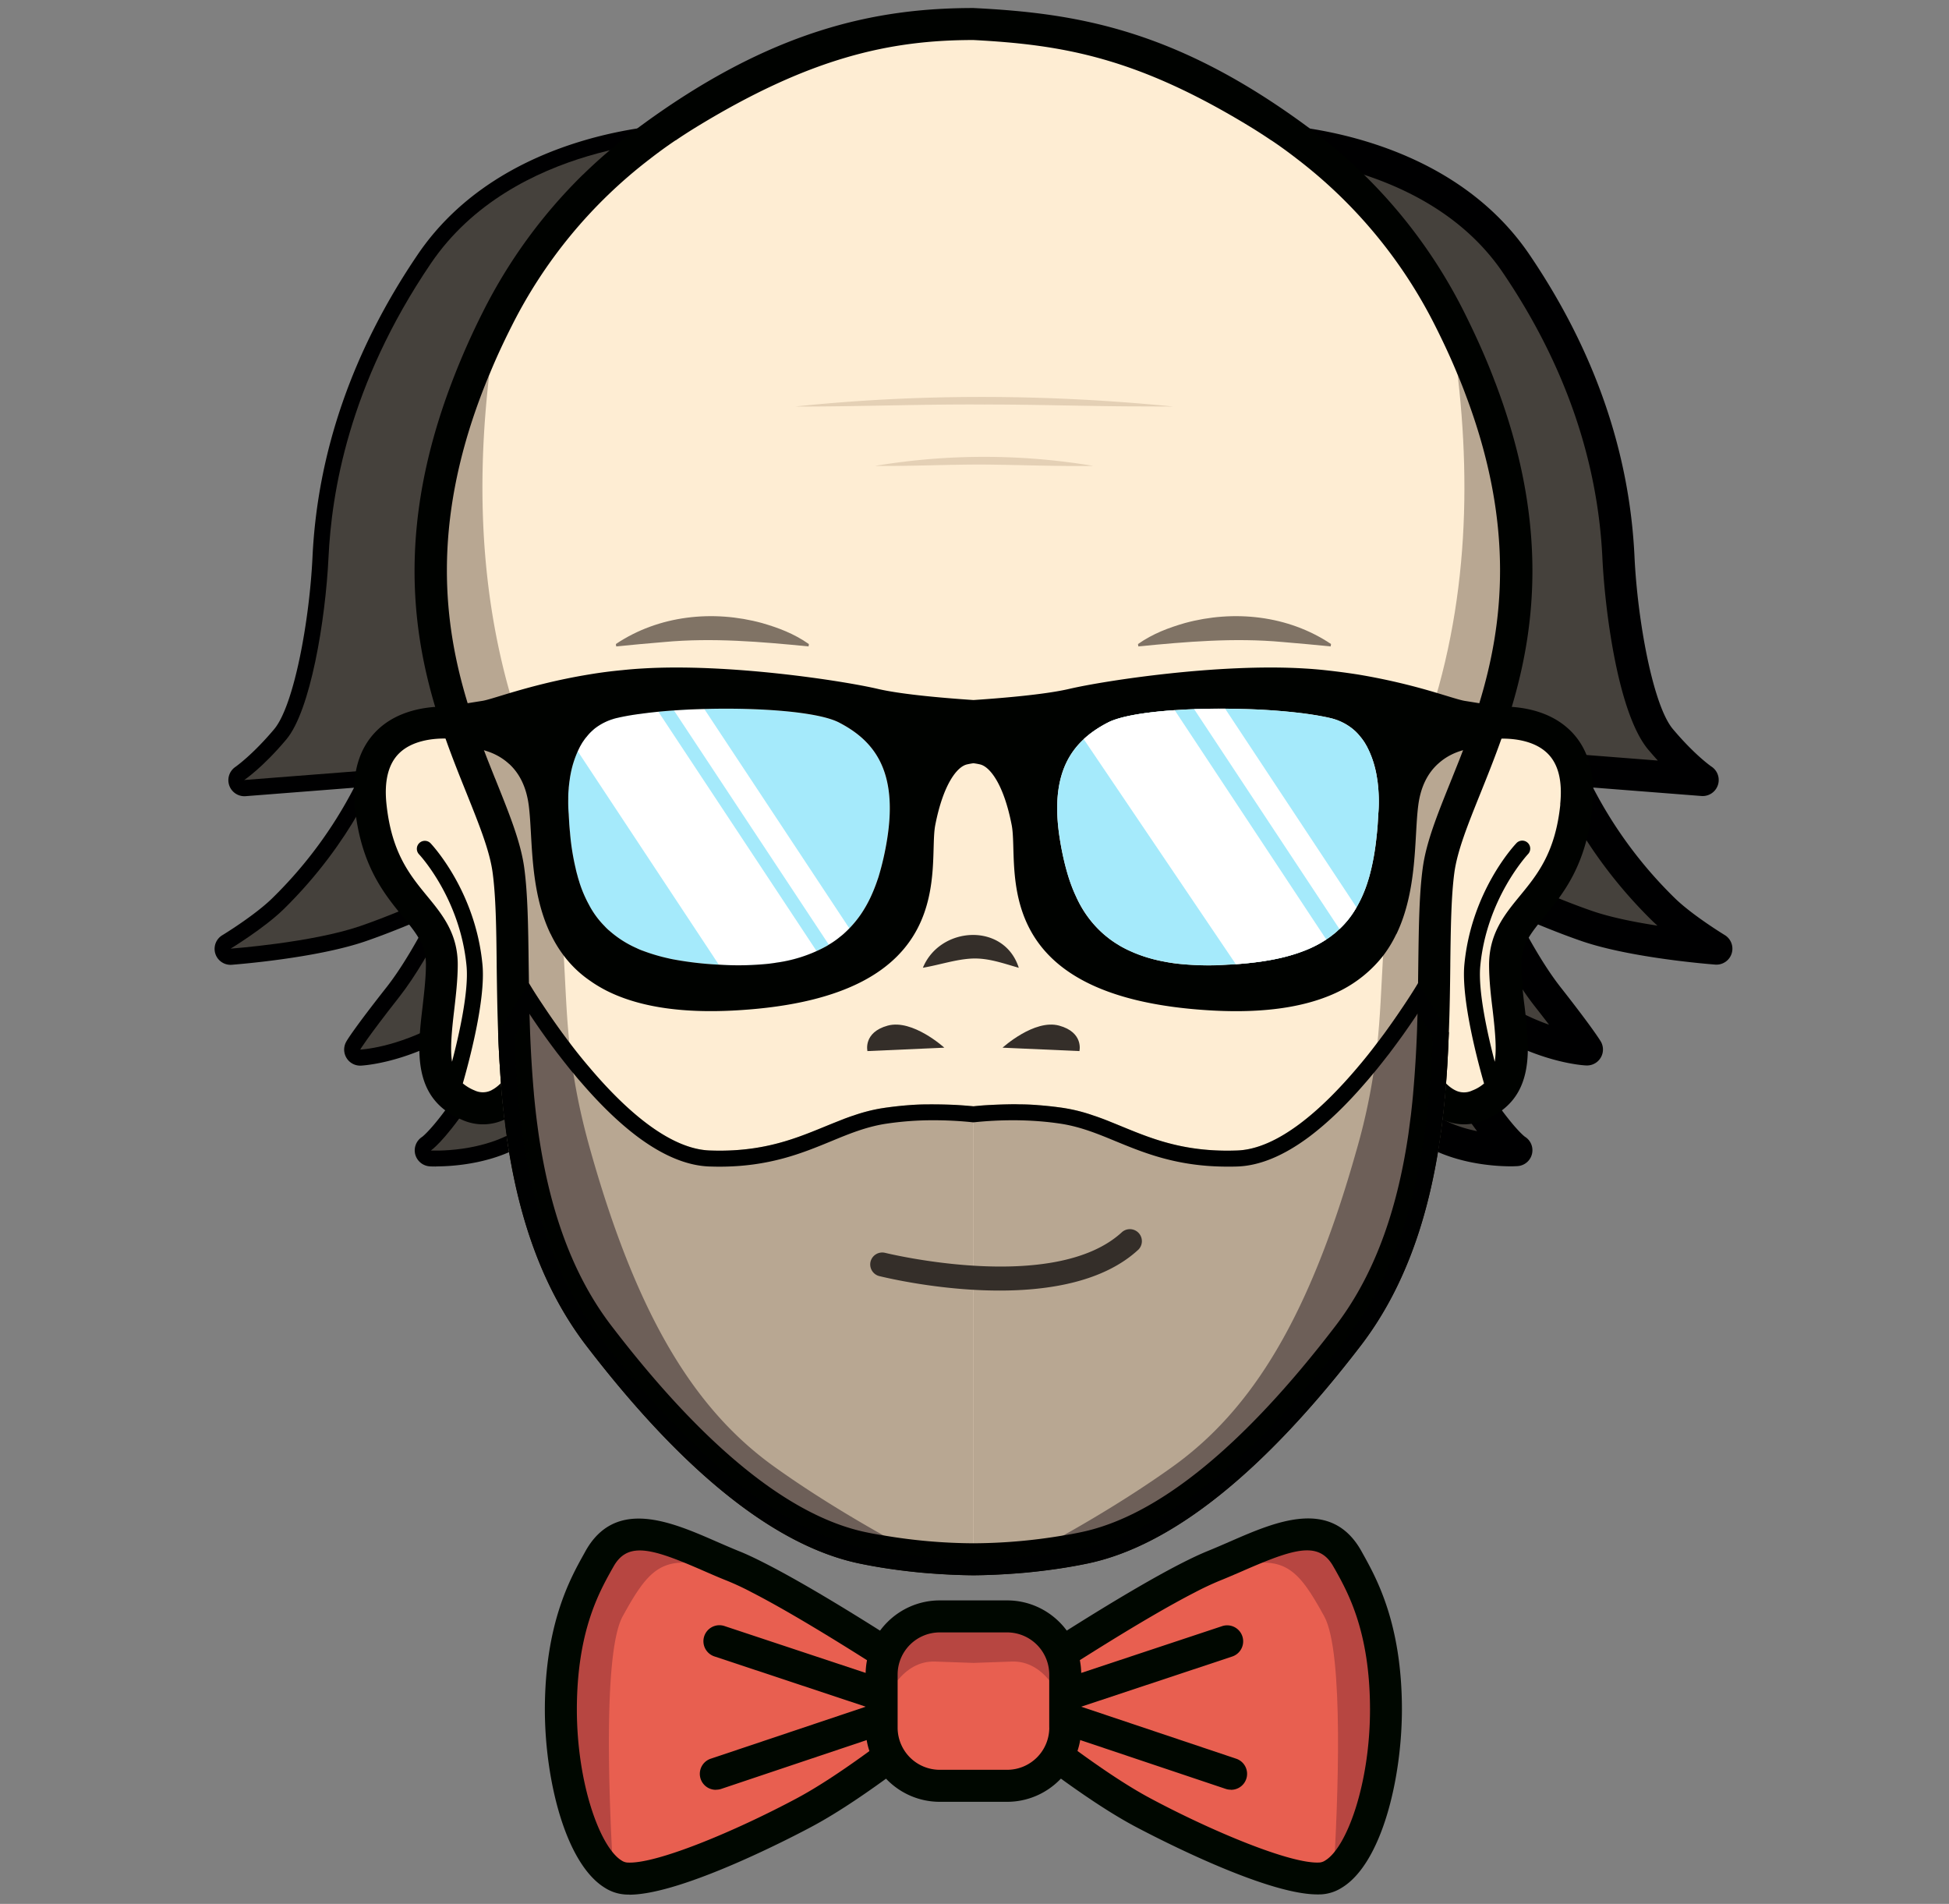
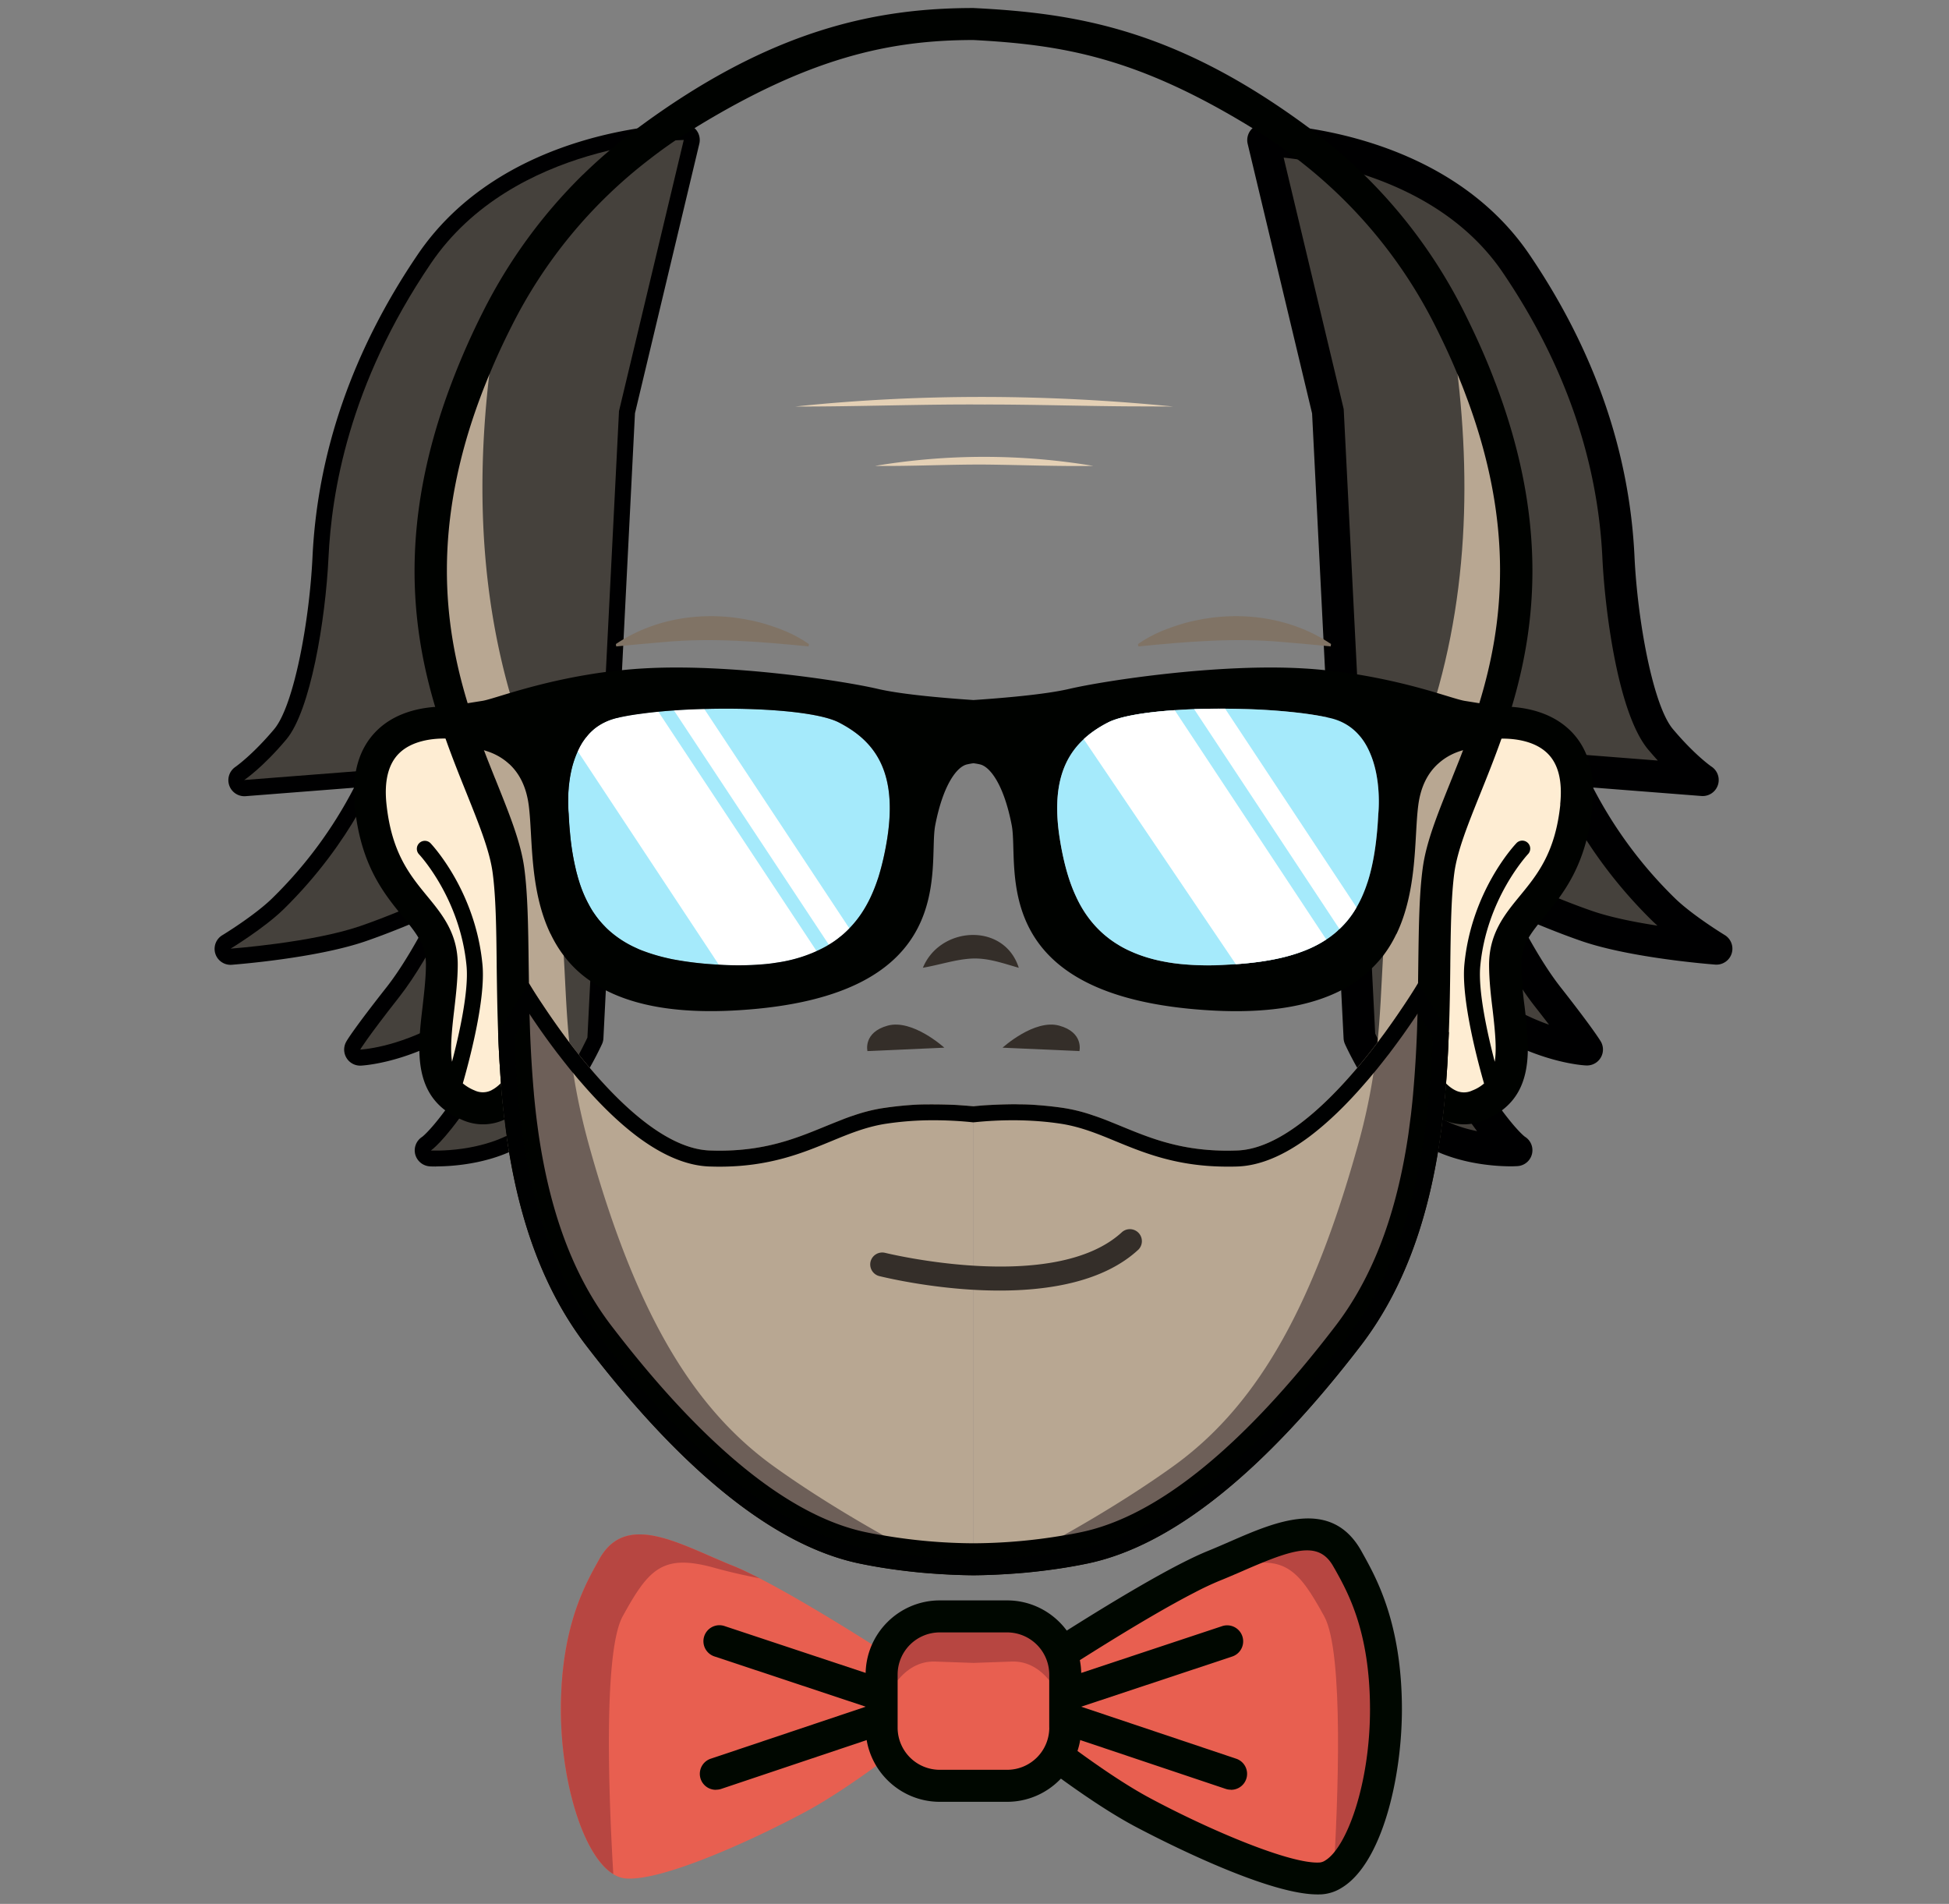
<svg xmlns="http://www.w3.org/2000/svg" width="43" height="42" fill="none">
  <rect width="100%" height="100%" fill="#808080" stroke="none" />
  <path d="M9.62 25.733c-.078 0-.127-.002-.136-.003a.356.356 0 01-.323-.265.354.354 0 01.155-.387s.242-.183.727-.894c.262-.383.403-1.098.475-1.701a7.258 7.258 0 01-.605.38c-1.059.6-1.917.643-1.954.645a.354.354 0 01-.32-.528c.013-.026.165-.282.892-1.205.353-.45.704-1.073.964-1.578-.424.186-.944.4-1.435.569-1.094.375-2.871.511-2.945.517a.352.352 0 01-.209-.653c.008-.004.712-.434 1.1-.814a9.513 9.513 0 001.805-2.439l-2.395.187a.354.354 0 01-.224-.645c.002-.002.37-.255.856-.832.436-.518.78-2.38.847-3.808.111-2.313.89-4.555 2.317-6.658 1.908-2.818 5.711-2.884 5.872-2.885.1-.004.211.047.278.132a.356.356 0 01.067.302l-1.42 5.947-.696 13.786a.341.341 0 01-.03.127c-.028.06-.68 1.489-1.572 2.119-.75.53-1.733.582-2.09.582l-.001.002zm1.315-4.468a.357.357 0 01.353.365c-.004.208-.053 2.058-.66 2.949a8.788 8.788 0 01-.265.372c.309-.061.653-.174.939-.377.644-.456 1.184-1.516 1.31-1.776l.693-13.748c0-.022.003-.043.008-.064l1.317-5.511c-1.022.11-3.503.572-4.835 2.536-1.354 1.996-2.093 4.113-2.197 6.296-.053 1.11-.332 3.422-1.013 4.23a6.201 6.201 0 01-.21.239l1.97-.154a.354.354 0 01.36.471c-.024.067-.61 1.655-2.21 3.22-.036.036-.073.07-.111.105.492-.076 1.028-.182 1.443-.325a23.788 23.788 0 002.252-.948.352.352 0 01.478.46c-.03.066-.723 1.646-1.473 2.6-.119.15-.221.283-.31.398.234-.082.502-.196.788-.359.857-.485 1.064-.8 1.066-.803a.34.34 0 01.303-.178l.004.002z" fill="#000001" />
  <path d="M15.087 3.088s-3.757.033-5.582 2.725c-1.825 2.69-2.19 5.082-2.257 6.478-.067 1.396-.399 3.388-.93 4.02-.531.632-.93.896-.93.896l2.99-.233s-.565 1.562-2.127 3.09c-.424.413-1.163.863-1.163.863s1.793-.132 2.857-.497c1.064-.366 2.292-.964 2.292-.964s-.697 1.595-1.427 2.525c-.73.93-.863 1.163-.863 1.163s.797-.033 1.793-.598c.995-.565 1.196-.93 1.196-.93s-.033 1.927-.598 2.757c-.565.829-.833.997-.833.997s1.179.067 2.001-.516c.822-.582 1.454-1.976 1.454-1.976l.697-13.82 1.428-5.978.002-.002z" fill="#45413C" />
  <path d="M10.088 15.956s-2.134-.32-1.91 1.823c.225 2.143 1.578 2.25 1.57 3.514-.01 1.263-.581 2.606.589 3.09 1.17.483 1.752-1.768 1.752-1.768l-.896-6.004-1.105-.651v-.004z" fill="#FEEDD3" />
  <path d="M11.518 16.39l-1.308-.772-.067-.01c-.046-.008-1.13-.161-1.812.492-.411.393-.58.97-.501 1.715.134 1.28.644 1.9 1.053 2.402.31.38.517.63.514 1.073-.002.3-.04.614-.074.918-.113.954-.24 2.038.882 2.5a1.12 1.12 0 00.962-.028c.841-.42 1.224-1.821 1.267-1.98l.017-.069-.931-6.242h-.002zm-.669 7.658a.424.424 0 01-.378.007.977.977 0 01-.26-.155c.123-.429.51-1.842.433-2.624-.153-1.611-1.103-2.628-1.143-2.672a.176.176 0 10-.256.242c.009.009.907.969 1.048 2.462.053.559-.166 1.526-.32 2.114-.042-.272-.012-.637.047-1.133.037-.323.077-.657.079-.996.005-.698-.34-1.118-.674-1.524-.387-.471-.785-.959-.898-2.028-.055-.515.042-.896.286-1.13.282-.271.72-.319.986-.319a2 2 0 01.173.007l.893.528.861 5.763c-.14.486-.48 1.259-.88 1.458h.003z" fill="#000200" />
  <path d="M27.867 3.088s3.757.033 5.582 2.725c1.825 2.69 2.19 5.082 2.257 6.478.067 1.396.399 3.388.93 4.02.531.632.93.896.93.896l-2.99-.233s.565 1.562 2.127 3.09c.424.413 1.163.863 1.163.863s-1.793-.132-2.857-.497c-1.064-.366-2.292-.964-2.292-.964s.697 1.595 1.427 2.525c.73.93.863 1.163.863 1.163s-.797-.033-1.793-.598c-.995-.565-1.196-.93-1.196-.93s.033 1.927.598 2.757c.565.829.833.997.833.997s-1.179.067-2.001-.516c-.823-.582-1.454-1.976-1.454-1.976l-.697-13.82-1.428-5.978-.002-.002z" fill="#45413C" />
  <path d="M31.245 25.151c-.891-.63-1.546-2.06-1.572-2.12a.354.354 0 01-.03-.127L28.948 9.12l-1.421-5.947a.356.356 0 01.067-.302.355.355 0 01.279-.133c.16 0 3.963.068 5.871 2.879 1.428 2.103 2.208 4.344 2.317 6.658.067 1.428.411 3.291.847 3.808.485.577.852.83.856.831a.354.354 0 01-.224.646l-2.395-.187a9.513 9.513 0 001.805 2.439c.389.38 1.093.81 1.1.814a.352.352 0 01-.208.653c-.076-.006-1.852-.142-2.946-.518-.49-.169-1.01-.383-1.434-.568.26.505.61 1.128.963 1.578.726.925.877 1.179.893 1.205a.352.352 0 01-.321.528c-.035 0-.895-.044-1.954-.644a7.285 7.285 0 01-.605-.382c.072.604.214 1.319.475 1.702.485.713.727.894.727.894a.351.351 0 01-.168.651c-.009 0-.058.004-.136.004-.356 0-1.339-.053-2.089-.582l-.002.005zm1.078-3.708s.209.318 1.066.803c.286.163.554.277.787.359a41.98 41.98 0 00-.309-.398c-.75-.954-1.445-2.534-1.473-2.6a.35.35 0 01.08-.396.355.355 0 01.398-.063c.013.005 1.223.592 2.252.947.413.143.951.249 1.444.325a3.914 3.914 0 01-.112-.104c-1.6-1.567-2.186-3.156-2.21-3.22a.353.353 0 01.36-.472l1.97.154a10.817 10.817 0 01-.21-.239c-.679-.808-.96-3.12-1.013-4.23-.104-2.183-.843-4.3-2.197-6.296-1.332-1.964-3.811-2.427-4.835-2.536l1.316 5.511a.262.262 0 01.01.064L30.34 22.8c.125.26.663 1.32 1.31 1.776.287.203.63.316.938.377a8.853 8.853 0 01-.265-.372c-.607-.891-.654-2.742-.66-2.949a.357.357 0 01.353-.365c.126 0 .24.065.304.178l.003-.002z" fill="#000001" />
  <path d="M32.866 15.956s2.134-.32 1.91 1.823c-.224 2.143-1.578 2.25-1.569 3.514.009 1.262.58 2.606-.59 3.09-1.17.483-1.752-1.768-1.752-1.768l.897-6.004 1.104-.651v-.004z" fill="#FEEDD3" />
  <path d="M22.441 38.05s1.578 1.296 2.757 1.926c1.179.632 3.155 1.528 3.953 1.463a.608.608 0 00.273-.096c.666-.407 1.158-2.036 1.156-3.642-.003-1.864-.564-2.795-.847-3.305-.595-1.072-1.794-.316-2.957.15-.165.065-.36.159-.576.27-1.314.674-3.36 2.022-3.36 2.022l-.399 1.212z" fill="#E85F50" />
  <path d="M26.2 34.816c.34-.067.673-.14.957-.22 1.17-.333 1.477 0 2.06 1.062.438.802.3 4.111.206 5.685.666-.407 1.158-2.036 1.156-3.642-.003-1.864-.564-2.795-.847-3.305-.595-1.072-1.794-.316-2.957.15-.165.065-.36.159-.576.27z" fill="#B74641" />
  <path d="M25.031 40.286c-1.196-.639-2.75-1.91-2.815-1.964l-.187-.154.514-1.558.102-.067c.085-.054 2.077-1.366 3.392-2.042.244-.125.443-.218.605-.284.17-.069.34-.143.51-.217.992-.432 2.226-.969 2.887.223l.034.061c.298.537.854 1.534.857 3.415 0 1.555-.453 3.41-1.323 3.942a.95.95 0 01-.43.147c-.036.003-.073.003-.112.003-1.19 0-3.741-1.35-4.038-1.507l.004.002zm2.405-5.638c-.176.076-.353.153-.53.224a6.553 6.553 0 00-.544.256c-1.117.572-2.796 1.657-3.224 1.936l-.285.863c.449.356 1.612 1.254 2.512 1.736 1.357.727 3.134 1.472 3.758 1.423a.266.266 0 00.117-.045c.478-.292.988-1.704.986-3.34-.003-1.7-.481-2.559-.767-3.072l-.036-.062c-.14-.254-.324-.366-.585-.366-.325 0-.772.172-1.403.447h.001z" fill="#000700" />
  <path d="M27.157 39.483a.352.352 0 00.113-.687l-3.416-1.146 3.332-1.107a.353.353 0 10-.223-.67l-5.338 1.772 5.42 1.819a.36.36 0 00.112.017v.002z" fill="#000700" />
-   <path d="M32.66 8.567c-.047-.13-.1-.263-.156-.395a3.585 3.585 0 00-.051-.123l-.106-.248c-.11-.25-.23-.502-.36-.76a11.034 11.034 0 00-2.623-3.39h-.002a9.466 9.466 0 00-.578-.475 10.032 10.032 0 00-.598-.425C25.45.924 22.477.589 21.477.527c-1 .062-3.973.397-6.708 2.224-.201.132-.4.273-.598.425a9.992 9.992 0 00-.579.473h-.002a11.062 11.062 0 00-2.622 3.392c-.13.258-.25.51-.36.76l-.106.248a2.65 2.65 0 00-.051.123 7.9 7.9 0 00-.157.395c-1.131 2.976-.863 5.236-.328 7.005a15.322 15.322 0 00.122.385h.001c.058.18.12.349.182.516l.005.016c.23.618.47 1.167.651 1.662l.03.083c.071.196.133.382.177.562a3.485 3.485 0 01.1.547c.023.197.038.416.048.65.004.057.005.117.007.177l.01.374c.002.066.004.131.004.196.007.463.01.966.023 1.495.005.208.01.418.02.634l.008.211.006.122.003.053c0 .021.002.042.004.064l.002.035.005.093c.007.122.016.244.025.367l.015.209c0 .001 0 .005.002.007v.003s0 .009.002.014l.007.089.014.151c.005.055.01.111.018.166l.002.016v.01l.001.013.004.025.016.137.007.055.005.043.007.06a.023.023 0 01.002.01l.002.005v.007a.422.422 0 00.005.043c.002.016.003.032.007.047 0 .015.004.025.005.038l.004.026.007.053.014.095.004.027.012.084.012.076c.006.027.01.051.014.076a.47.47 0 00.01.048l.02.118.004.021.021.115.016.08c.01.045.02.093.028.139l.016.074.004.016c.01.053.02.106.033.157l.027.11c.008.041.02.084.03.124l.037.14a4.891 4.891 0 00.118.413l.026.086.02.057c.005.02.012.039.018.058.007.02.012.039.019.056a.747.747 0 00.025.068.247.247 0 00.015.047l.02.057c.009.026.02.054.032.08.001.01.005.017.008.025a2.073 2.073 0 00.081.208c.01.027.02.054.032.08l.055.127.014.032a6.359 6.359 0 00.177.376l.042.085.034.063c.008.018.017.034.026.051a1.5 1.5 0 00.051.092c.01.014.016.03.025.044l.116.2a2.287 2.287 0 00.074.118l.032.05a1.118 1.118 0 00.051.079l.105.153c.008.01.015.023.024.036l.02.026.008.012.03.04.078.105a25.693 25.693 0 00.893 1.103c.284.333.567.644.845.932l.205.206c.06.06.12.12.182.178a6.981 6.981 0 00.27.254h.002c.047.046.093.089.14.13a12.805 12.805 0 00.381.328c.064.053.126.102.188.151a45.838 45.838 0 00.364.276l.178.125c.058.04.116.08.174.116.036.027.075.05.112.073l.009.005c.038.026.079.051.12.074.033.021.067.04.1.06.044.027.088.051.133.076a6.047 6.047 0 00.865.4c.056.022.112.041.169.06.047.017.097.03.144.045l.016.005c.058.018.115.032.171.046.057.014.113.028.17.039.056.012.114.023.173.033.044.01.086.016.129.023l.03.005c.072.015.146.027.222.038a7.734 7.734 0 00.445.059l.044.006.125.014.154.016h.001l.175.014c.2.016.383.027.543.034.066 0 .128.005.186.005l.111.003h.198l.11-.003c.06 0 .12-.004.186-.005.16-.008.344-.018.544-.034.058-.003.114-.009.174-.014h.002l.154-.016.125-.014.044-.005c.106-.013.212-.025.314-.041.044-.005.088-.012.13-.02.077-.01.15-.022.223-.036l.03-.006a5.147 5.147 0 00.302-.056c.056-.01.113-.025.17-.04.056-.013.112-.027.17-.045l.016-.005.145-.044.17-.06a4.64 4.64 0 00.342-.14 4.65 4.65 0 00.348-.167c.058-.03.116-.06.174-.094l.133-.076c.033-.02.067-.039.1-.06.04-.023.081-.047.12-.074.004 0 .005-.003.009-.005.037-.023.076-.046.111-.073.058-.037.117-.076.175-.116l.178-.125.18-.135.184-.14a12.2 12.2 0 00.709-.608h.002c.03-.028.062-.056.091-.086.06-.055.119-.111.179-.17.062-.058.122-.118.181-.178l.205-.206a19.544 19.544 0 001.064-1.192 25.968 25.968 0 00.674-.843 2.62 2.62 0 00.078-.106.563.563 0 00.03-.039c.004-.005.005-.009.009-.012.007-.009.012-.018.02-.026.008-.013.015-.025.024-.036a7.702 7.702 0 00.155-.233l.032-.05a2.209 2.209 0 00.074-.117l.117-.2c.009-.014.016-.03.024-.044.018-.03.036-.06.052-.092l.026-.05c.01-.022.023-.043.034-.064l.042-.085a7.063 7.063 0 00.176-.376c.006-.01.01-.021.014-.032a3.856 3.856 0 00.087-.206c.021-.048.04-.095.058-.145.01-.021.016-.042.023-.064a.778.778 0 00.04-.106.541.541 0 00.02-.056.262.262 0 00.016-.047.779.779 0 00.025-.067c.007-.018.012-.038.02-.057l.017-.058a4.608 4.608 0 00.164-.556l.037-.14c.01-.04.021-.082.03-.125l.026-.11c.013-.05.023-.103.034-.156l.004-.016.015-.074c.01-.046.018-.094.029-.14l.015-.08.022-.114.003-.021.021-.118c.004-.016.008-.032.01-.048l.013-.076c.004-.024.01-.05.013-.076l.012-.084.004-.027c.005-.032.008-.063.014-.095l.007-.053c0-.009 0-.018.003-.026 0-.013.004-.023.006-.036l.007-.05.001-.013.004-.029v-.007l.002-.005c0-.003 0-.007.002-.01l.006-.06.006-.043.007-.055.016-.137c.002-.007.002-.016.003-.025l.002-.012v-.01s0-.011.002-.015c.007-.056.012-.113.017-.168l.015-.151c.001-.029.005-.059.007-.089l.001-.014v-.003l.002-.007.016-.209c.009-.123.018-.245.025-.365l.005-.095.002-.035.003-.064.004-.053.005-.122.009-.21c.009-.217.014-.427.02-.633.012-.531.015-1.034.022-1.497 0-.065 0-.13.004-.196a186.675 186.675 0 01.017-.552 9.443 9.443 0 01.066-.794 3.56 3.56 0 01.083-.402 5.77 5.77 0 01.176-.562l.03-.083c.182-.495.422-1.044.651-1.662l.006-.016c.062-.167.123-.337.181-.515h.002a17.246 17.246 0 00.122-.386c.535-1.769.803-4.03-.328-7.005z" fill="#FEEDD3" />
  <path d="M20.361 34.341a12.673 12.673 0 01-1.322-.194c-1.445-.298-3.388-1.495-5.83-4.684-2.44-3.189-1.694-8.071-1.993-10.265-.273-2.014-3.41-5.93-.248-12.157-.465 2.79-.509 5.76.398 8.636 1.687 5.355.63 6.052 1.66 9.703 1.03 3.651 2.293 5.71 4.053 6.972 1.237.888 2.587 1.627 3.282 1.989z" fill="#B8A792" />
  <path d="M21.478 24.404v10.347a14.239 14.239 0 01-1.147-.058 12.656 12.656 0 01-1.36-.2c-1.855-.383-3.887-2.003-6.041-4.814-.964-1.261-1.45-2.763-1.698-4.261-.02-.12-.037-.242-.055-.362-.017-.12-.031-.24-.046-.36l-.001-.014a17.432 17.432 0 01-.078-.785l-.02-.287c-.019-.282-.031-.56-.042-.834.09-.145.175-.283.253-.406l.084-.133c.027-.044.052-.082.074-.12l.209-.331.06-.096s.102.175.284.447l.04.06.043.063c.104.156.23.336.37.53l.126.17c.01.012.019.026.03.038h.001a11.143 11.143 0 00.448.56c.763.9 1.744 1.792 2.653 1.822.07.002.14.004.206.004 1.167 0 1.87-.351 2.575-.632l.192-.076c.064-.023.13-.047.195-.068a3.672 3.672 0 01.77-.182 7.938 7.938 0 01.588-.055c.096-.005.19-.009.28-.009.045-.002.09-.002.133-.002a11.331 11.331 0 01.487.015 6.186 6.186 0 01.387.03z" fill="#B8A792" />
  <path d="M34.627 16.1c-.683-.653-1.767-.5-1.813-.493l-.067.011-1.307.771-.932 6.242.018.069c.04.159.425 1.558 1.267 1.98a1.12 1.12 0 00.961.028c1.123-.462.996-1.544.883-2.5a8.473 8.473 0 01-.075-.918c-.003-.443.204-.694.514-1.073.41-.5.92-1.122 1.054-2.402.077-.745-.09-1.322-.502-1.715h-.001zm-.202 1.643c-.11 1.07-.511 1.556-.898 2.027-.333.406-.677.828-.674 1.525.002.339.04.672.08.995.058.498.088.862.045 1.133-.153-.587-.372-1.554-.319-2.114.141-1.49 1.04-2.45 1.048-2.462a.176.176 0 10-.256-.241c-.04.042-.99 1.059-1.143 2.671-.074.782.31 2.196.434 2.625a.867.867 0 01-.261.155.424.424 0 01-.378-.007c-.4-.2-.741-.973-.88-1.458l.86-5.763.894-.528c.04-.003.1-.007.173-.007.268 0 .704.048.986.32.244.234.339.613.286 1.129h.004z" fill="#000200" />
  <path d="M20.361 34.342a12.665 12.665 0 01-1.321-.194c-1.446-.299-3.388-1.495-5.83-4.684-1.602-2.093-1.83-4.913-1.884-7.226.208-.336.342-.548.342-.548s.354.597.894 1.308h.001c.07.685.196 1.435.464 2.382 1.03 3.652 2.293 5.711 4.052 6.973 1.237.887 2.587 1.627 3.282 1.989z" fill="#6D5F58" />
  <path d="M19.57 18.517c-.121.755-.338 1.454-.83 1.962a2.265 2.265 0 01-.454.36c-.085.053-.175.1-.27.143-.482.22-1.11.335-1.934.309a4.686 4.686 0 01-.225-.01c-2.414-.126-3.199-1.024-3.312-3.327 0 0-.085-.764.2-1.382.151-.333.41-.623.847-.729.252-.06.573-.107.931-.143a13.678 13.678 0 011.016-.06c1.215-.033 2.507.06 2.969.299.746.386 1.311 1.03 1.062 2.578z" fill="#A5EAFB" />
  <path d="M18.74 20.48a2.3 2.3 0 01-.454.36l-3.417-5.168c.217-.016.443-.026.67-.031l3.2 4.839zm-.723.502c-.482.22-1.11.335-1.934.309a4.696 4.696 0 01-.224-.01l-3.113-4.709c.152-.334.411-.623.847-.729.252-.06.574-.107.932-.143l3.492 5.282z" fill="#fff" />
  <path d="M13.588 14.207c.948-.635 2.148-.757 3.226-.462.355.103.702.231 1.032.463l-.007.052c-1.059-.104-2.121-.195-3.183-.097-.353.029-.708.062-1.061.097l-.007-.053z" fill="#807365" />
  <path d="M20.832 23.11s-.697-.634-1.246-.485c-.548.15-.448.562-.448.562l1.694-.075v-.001z" fill="#342E29" />
  <path d="M20.514 38.05s-1.578 1.296-2.757 1.926c-1.179.632-3.155 1.528-3.953 1.463a.607.607 0 01-.273-.096c-.665-.407-1.158-2.036-1.156-3.642.004-1.864.565-2.795.847-3.305.595-1.072 1.795-.316 2.958.15.164.065.36.159.575.27 1.315.674 3.36 2.022 3.36 2.022l.399 1.212z" fill="#E85F50" />
  <path d="M16.755 34.816a12.14 12.14 0 01-.958-.22c-1.17-.333-1.477 0-2.06 1.062-.437.802-.3 4.111-.206 5.685-.665-.407-1.158-2.036-1.156-3.642.004-1.864.565-2.795.847-3.305.595-1.072 1.795-.316 2.958.15.164.065.36.159.575.27z" fill="#B74641" />
-   <path d="M13.887 41.795c-.039 0-.076 0-.111-.004a.943.943 0 01-.431-.146c-.87-.533-1.325-2.388-1.324-3.942.004-1.883.56-2.88.858-3.415l.034-.062c.661-1.193 1.897-.654 2.887-.222.17.074.34.148.51.217.164.065.362.159.605.284 1.317.674 3.309 1.985 3.392 2.042l.102.067.514 1.558-.187.154c-.066.053-1.619 1.325-2.815 1.964-.295.159-2.848 1.507-4.038 1.507l.004-.002zm.23-7.592c-.262 0-.446.11-.587.366l-.035.061c-.286.514-.764 1.373-.768 3.073 0 1.636.509 3.047.987 3.34a.27.27 0 00.116.044c.625.05 2.402-.695 3.76-1.422.9-.482 2.062-1.38 2.51-1.736l-.284-.863c-.429-.28-2.109-1.364-3.224-1.936a5.986 5.986 0 00-.545-.256c-.177-.07-.355-.148-.53-.224-.631-.276-1.076-.447-1.403-.447h.002z" fill="#000700" />
  <path d="M15.797 39.483a.352.352 0 01-.113-.687l3.417-1.146-3.332-1.107a.353.353 0 11.222-.67l5.338 1.772-5.419 1.819a.36.36 0 01-.113.017v.002z" fill="#000700" />
  <path d="M21.477 24.404v10.347c.271-.002.674-.016 1.147-.058.485-.046.942-.113 1.36-.2 1.855-.383 3.886-2.003 6.04-4.814.964-1.261 1.45-2.763 1.698-4.261.02-.12.037-.242.055-.362.018-.12.032-.24.046-.36.002-.004.002-.01.002-.014.016-.122.028-.244.04-.364.015-.141.027-.282.037-.422a27.564 27.564 0 00.062-1.12l-.252-.406a7.752 7.752 0 01-.085-.133l-.074-.12a46.395 46.395 0 00-.268-.427s-.103.175-.284.447l-.04.06a17.034 17.034 0 01-.413.593 6.864 6.864 0 00-.126.17l-.03.038h-.002a10.758 10.758 0 01-.448.56c-.762.9-1.744 1.792-2.652 1.822-.071.002-.14.004-.207.004-1.166 0-1.869-.351-2.575-.632a6.101 6.101 0 00-.192-.076c-.064-.023-.129-.047-.194-.068a3.675 3.675 0 00-.771-.182 7.948 7.948 0 00-.445-.046 5.055 5.055 0 00-.422-.018c-.046-.002-.09-.002-.134-.002a11.323 11.323 0 00-.487.015 6.198 6.198 0 00-.386.03z" fill="#B8A792" />
-   <path d="M22.592 34.341c.402-.039.857-.099 1.322-.194 1.445-.298 3.388-1.495 5.83-4.684 2.44-3.189 1.694-8.071 1.992-10.265.274-2.014 3.41-5.93.25-12.157.463 2.79.508 5.76-.4 8.636-1.687 5.355-.63 6.052-1.66 9.703-1.029 3.651-2.292 5.71-4.052 6.972-1.237.888-2.587 1.627-3.282 1.989z" fill="#B8A792" />
+   <path d="M22.592 34.341c.402-.039.857-.099 1.322-.194 1.445-.298 3.388-1.495 5.83-4.684 2.44-3.189 1.694-8.071 1.992-10.265.274-2.014 3.41-5.93.25-12.157.463 2.79.508 5.76-.4 8.636-1.687 5.355-.63 6.052-1.66 9.703-1.029 3.651-2.292 5.71-4.052 6.972-1.237.888-2.587 1.627-3.282 1.989" fill="#B8A792" />
  <path d="M22.592 34.342c.402-.04.857-.1 1.322-.194 1.445-.299 3.388-1.495 5.83-4.684 1.6-2.093 1.83-4.913 1.883-7.226-.208-.336-.342-.548-.342-.548s-.353.597-.893 1.308h-.002a13.415 13.415 0 01-.464 2.382c-1.029 3.652-2.292 5.711-4.052 6.973-1.237.887-2.587 1.627-3.282 1.989z" fill="#6D5F58" />
  <path d="M32.99 8.443c-.186-.5-.42-1.024-.688-1.56a11.376 11.376 0 00-2.209-3.03h-.002a10.372 10.372 0 00-.587-.537 10.07 10.07 0 00-.607-.482C25.947.643 23.749.29 21.477.177c-2.138 0-4.467.466-7.418 2.657-.205.15-.408.311-.607.482a11 11 0 00-.588.535h-.002a11.414 11.414 0 00-2.209 3.032 16.26 16.26 0 00-.688 1.56c-1.156 3.039-.904 5.34-.364 7.15a18.045 18.045 0 00.228.699c.155.44.32.847.473 1.228.268.67.501 1.246.566 1.726.071.523.082 1.216.09 2.02v.033c.006.464.013.961.032 1.477.01.273.023.552.043.834.005.094.012.19.019.286a15.7 15.7 0 00.079.8c.014.12.029.24.046.36l.055.361c.249 1.499.734 3 1.698 4.262 2.154 2.811 4.186 4.431 6.04 4.814.418.087.876.154 1.36.2.474.042.876.056 1.148.058.272-.002.674-.016 1.147-.058.485-.046.942-.113 1.36-.2 1.855-.383 3.886-2.003 6.041-4.814.964-1.262 1.449-2.763 1.698-4.262.02-.12.037-.241.054-.361.018-.12.032-.24.046-.36.002-.004.002-.01.002-.015.016-.121.028-.243.04-.363.015-.141.027-.282.038-.422l.02-.286c.018-.282.03-.56.041-.834.02-.516.027-1.013.032-1.477v-.032c.01-.805.02-1.498.09-2.02.066-.48.298-1.058.567-1.727.153-.38.317-.788.473-1.228a13.997 13.997 0 00.227-.699c.54-1.81.793-4.111-.363-7.15zm-.352 7.07a12.42 12.42 0 01-.243.722c-.038.108-.078.214-.117.317l-.081.21-.16.4v.004c-.015.03-.026.061-.038.091-.286.711-.535 1.327-.61 1.894-.078.573-.087 1.299-.098 2.139l-.005.4c-.002.184-.005.37-.01.563v.007l-.002.108-.01.342a26.615 26.615 0 01-.087 1.412v.005c-.014.154-.03.307-.048.463l-.056.427c-.221 1.502-.67 3.007-1.608 4.232-2.047 2.675-3.939 4.205-5.62 4.552-.126.027-.251.05-.384.071h-.001a12.107 12.107 0 01-1.982.173 12.107 12.107 0 01-1.982-.173h-.002a7.917 7.917 0 01-.383-.07c-1.681-.348-3.573-1.878-5.62-4.553-.939-1.225-1.387-2.73-1.608-4.232-.02-.143-.039-.284-.056-.427a21.145 21.145 0 01-.048-.463v-.005a27.428 27.428 0 01-.086-1.41l-.011-.344-.002-.108v-.007a31.69 31.69 0 01-.01-.563l-.006-.4c-.01-.84-.02-1.566-.097-2.14-.076-.566-.325-1.181-.61-1.893-.013-.03-.023-.061-.037-.091l-.002-.004-.159-.4-.081-.21c-.039-.103-.08-.209-.117-.316a12.568 12.568 0 01-.178-.516 8.155 8.155 0 01-.065-.206c-.528-1.728-.796-3.921.307-6.823.053-.14.111-.284.171-.43h.002c.141-.346.305-.7.487-1.06a10.643 10.643 0 013.046-3.689c.19-.148.38-.286.573-.416h.004c.138-.094.275-.182.415-.269C17.866 1.266 19.639.883 21.477.883c1.973.104 3.612.383 6.155 1.944.14.087.277.175.415.269h.003c.195.13.383.268.574.416A10.643 10.643 0 0131.67 7.2c.181.36.346.715.487 1.06h.002c.06.147.118.29.17.431 1.104 2.902.836 5.095.308 6.823z" fill="#000200" />
  <path d="M31.713 22.37a7.182 7.182 0 01-.085-.133l-.074-.12a45.63 45.63 0 00-.268-.427s-.102.175-.284.447l-.04.06-.043.063c-.104.156-.23.336-.37.53-.041.055-.084.111-.126.17l-.03.038h-.002a10.94 10.94 0 01-.448.56c-.762.9-1.743 1.792-2.652 1.822-.07.002-.14.004-.207.004-1.166 0-1.869-.351-2.574-.632a6.101 6.101 0 00-.193-.076c-.063-.023-.128-.047-.194-.068a3.7 3.7 0 00-.771-.182 7.938 7.938 0 00-.445-.046 5.059 5.059 0 00-.422-.018c-.045-.002-.09-.002-.134-.002a11.331 11.331 0 00-.487.015 6.186 6.186 0 00-.386.03 13.13 13.13 0 00-.387-.03 11.331 11.331 0 00-.621-.012 5.055 5.055 0 00-.421.017 7.938 7.938 0 00-.597.069 3.733 3.733 0 00-.62.159c-.065.02-.13.045-.194.068l-.192.076c-.706.28-1.408.632-2.575.632-.067 0-.136-.002-.206-.004-.909-.03-1.89-.922-2.652-1.822a11.143 11.143 0 01-.449-.558h-.001l-.03-.04-.126-.17a17.034 17.034 0 01-.413-.593l-.04-.06a9.472 9.472 0 01-.284-.447l-.06.096-.209.331-.074.119a4.087 4.087 0 01-.084.134c-.078.123-.163.261-.253.406.01.273.023.552.043.834.005.094.012.19.019.286a15.7 15.7 0 00.079.8c.014.12.029.24.046.36l.055.361c.249 1.499.734 3 1.698 4.262 2.154 2.811 4.186 4.431 6.04 4.814.419.087.876.154 1.36.2.474.042.876.056 1.148.058.272-.002.674-.016 1.147-.058.485-.046.942-.113 1.36-.2 1.855-.383 3.886-2.003 6.041-4.814.964-1.261 1.449-2.763 1.698-4.261.02-.12.037-.242.055-.362.017-.12.031-.24.045-.36.002-.004.002-.01.002-.014.016-.122.028-.244.04-.364.015-.141.027-.282.038-.422l.02-.286c.019-.282.03-.56.041-.834-.09-.145-.174-.283-.252-.406zm-.104.501c-.004.069-.005.14-.009.21l-.005.122-.004.053-.003.063-.002.036-.005.093c-.007.122-.016.244-.025.367a8.41 8.41 0 01-.018.207v.012l-.001.014c-.002.03-.006.06-.007.088l-.015.152c-.005.055-.01.111-.017.166l-.002.016v.003l-.002.006-.001.02-.002.018-.016.138c-.004.018-.005.037-.007.055l-.005.042a.64.64 0 00-.008.06l-.001.01-.002.006-.005.034-.002.02-.004.022-.001.021c0 .014-.004.025-.006.037l-.003.027c-.002.017-.006.035-.007.053l-.014.095-.004.026c-.003.018-.005.036-.009.053l-.005.03a4.756 4.756 0 01-.025.154l-.009.048-.02.118c-.003.007-.003.014-.004.02l-.021.116-.016.079-.029.14-.015.073-.004.016c-.02.09-.039.179-.06.267-.021.088-.044.176-.067.265l-.074.264c-.027.087-.053.175-.081.261l-.01.03-.06.182a5.946 5.946 0 01-.068.186l-.009.024a7.254 7.254 0 01-.167.415c-.006.01-.01.021-.014.032a5.039 5.039 0 01-.078.173c-.032.068-.066.135-.099.203l-.042.084c-.01.021-.023.043-.034.064l-.026.051-.052.092c-.008.014-.015.03-.024.044l-.117.2-.007.01c-.02.037-.044.072-.067.108a.387.387 0 01-.032.049l-.031.05a.17.17 0 01-.02.03l-.104.153c-.009.01-.016.023-.025.035l-.019.027-.009.012a.54.54 0 01-.03.039c-.024.035-.051.07-.078.106-.157.204-.312.402-.467.593l-.207.25a19.594 19.594 0 01-1.064 1.191l-.204.207c-.06.062-.122.122-.182.178a7.95 7.95 0 01-.27.254h-.002a2.386 2.386 0 01-.141.13c-.065.06-.129.116-.192.169a4.291 4.291 0 01-.19.158 6.355 6.355 0 01-.186.152 5.05 5.05 0 01-.184.141c-.06.048-.12.092-.18.134a3.72 3.72 0 01-.178.126c-.058.04-.117.08-.175.116-.035.027-.074.05-.111.072l-.009.006c-.039.026-.08.051-.12.074a4.818 4.818 0 01-.408.23 5.821 5.821 0 01-.69.306 3.391 3.391 0 01-.169.06c-.047.016-.097.03-.145.044l-.015.006a3.59 3.59 0 01-.172.046 2.455 2.455 0 01-.17.038c-.056.013-.114.023-.172.034a1.335 1.335 0 01-.129.023l-.03.005a4.208 4.208 0 01-.222.037 8.293 8.293 0 01-.445.06l-.044.006-.125.014-.154.016h-.002l-.174.014c-.2.016-.383.026-.544.033-.065 0-.127.006-.185.006l-.111.003-.1.002-.098-.002-.111-.003c-.058 0-.12-.004-.185-.006a14.776 14.776 0 01-.544-.033l-.175-.014h-.001l-.154-.016a2.663 2.663 0 01-.125-.014l-.044-.006a8.346 8.346 0 01-.445-.06 4.204 4.204 0 01-.222-.037l-.03-.005c-.044-.005-.087-.014-.13-.023a5.147 5.147 0 01-.172-.033 2.612 2.612 0 01-.17-.04 3.593 3.593 0 01-.17-.045l-.017-.006c-.047-.014-.097-.028-.144-.044a4.684 4.684 0 01-.512-.2 4.65 4.65 0 01-.348-.167 4.307 4.307 0 01-.307-.17 2.864 2.864 0 01-.1-.06 1.655 1.655 0 01-.12-.073c-.004 0-.006-.004-.01-.006-.036-.022-.075-.045-.11-.072a4.904 4.904 0 01-.175-.116 3.721 3.721 0 01-.178-.126 4.028 4.028 0 01-.18-.134 4.746 4.746 0 01-.56-.452 5.29 5.29 0 01-.192-.169 3.054 3.054 0 01-.141-.127h-.002c-.03-.028-.062-.056-.092-.086a7.953 7.953 0 01-.178-.17 22.423 22.423 0 01-.386-.385 19.54 19.54 0 01-1.065-1.19 25.977 25.977 0 01-.674-.844c-.026-.036-.053-.07-.077-.106a.54.54 0 01-.03-.039c-.004-.005-.006-.009-.01-.012l-.019-.027c-.008-.012-.015-.024-.024-.035-.036-.051-.07-.102-.105-.154a.181.181 0 01-.019-.03l-.032-.049a2.165 2.165 0 01-.106-.168l-.116-.2c-.009-.013-.016-.03-.025-.043l-.05-.092-.027-.051c-.01-.021-.023-.043-.034-.064l-.042-.084a7.188 7.188 0 01-.177-.376c-.005-.01-.008-.021-.014-.032a7.562 7.562 0 01-.168-.415l-.008-.024a5.946 5.946 0 01-.067-.186c-.021-.06-.04-.122-.062-.181a13.12 13.12 0 01-.09-.292l-.074-.264a14.246 14.246 0 01-.127-.532l-.004-.016-.016-.074a2.28 2.28 0 00-.028-.139l-.016-.08-.021-.114-.004-.021a15.125 15.125 0 01-.02-.118c-.004-.016-.008-.032-.01-.048a4.26 4.26 0 01-.024-.154l-.005-.03-.01-.053-.003-.026-.014-.095-.007-.053c0-.01 0-.018-.004-.027 0-.012-.003-.023-.005-.035l-.002-.023-.003-.021-.002-.02a2.52 2.52 0 00-.005-.035l-.002-.005c0-.004 0-.007-.002-.01a.61.61 0 00-.007-.06l-.005-.043-.007-.055-.016-.138-.002-.019c-.002-.007-.002-.014-.002-.02l-.001-.005v-.003s0-.01-.002-.014l-.018-.168c-.003-.051-.009-.1-.014-.152l-.007-.088c-.002-.005-.002-.009-.002-.014v-.012a7.946 7.946 0 01-.017-.207c-.01-.123-.018-.245-.025-.365l-.005-.095-.002-.036a.753.753 0 01-.004-.063c-.001-.018-.001-.036-.003-.053l-.006-.122-.008-.21c.1-.166.196-.314.279-.445l.045-.074.011.016c.005.009.012.016.018.027a15.408 15.408 0 00.568.8c.003.006.009.011.012.017l.016.02.05.064c.079.103.157.201.234.297.023.028.044.055.07.081.054.069.112.138.17.203.433.503.85.903 1.251 1.203.56.417 1.09.636 1.58.653.076.002.148.004.219.004 1.104 0 1.828-.298 2.467-.561.386-.16.753-.31 1.17-.38a6.914 6.914 0 011.096-.083c.278 0 .56.014.84.043.01.002.022.002.033.003.01-.002.023-.002.034-.003.278-.029.56-.043.84-.043.388 0 .757.029 1.095.083.417.07.784.22 1.17.38.64.263 1.363.56 2.468.56.07 0 .143 0 .218-.003.491-.017 1.02-.236 1.58-.653.4-.3.819-.7 1.251-1.203.058-.065.116-.134.171-.203.025-.026.046-.053.069-.081.078-.096.155-.194.235-.297l.05-.063.015-.021.012-.016c.09-.119.173-.233.253-.343.12-.169.226-.323.316-.457.005-.012.012-.02.017-.028l.01-.016.047.074c.083.13.178.28.278.443l.004.002z" fill="#000101" />
  <path d="M32.99 15.571c-.015-.001-.033-.005-.054-.008a60.804 60.804 0 00-.617-.101c-.103-.016-.313-.085-.615-.175a13.88 13.88 0 00-1.76-.41 15.31 15.31 0 00-.712-.093 8.98 8.98 0 00-.45-.037c-1.893-.116-4.401.267-5.183.448-.561.133-1.59.212-2.121.248-.531-.036-1.56-.115-2.121-.248-.782-.181-3.29-.564-5.183-.448a9 9 0 00-.45.037 9.796 9.796 0 00-.711.092c-.74.12-1.34.286-1.761.411-.302.09-.512.16-.615.175a60.457 60.457 0 00-.618.1l-.052.01a.436.436 0 01-.037.006v.011l.08.358.09.425.026.119s.058-.006.151-.002h.023s.007 0 .013.002c.097.005.226.02.365.06.18.05.378.14.55.298h.002c.21.192.38.482.436.921.09.69.009 1.855.48 2.832h.002c.08.168.176.329.291.48a2.468 2.468 0 00.586.558c.104.074.219.143.342.207.659.337 1.59.52 2.909.44 4.957-.297 4.186-3.188 4.358-4.084.175-.899.48-1.29.7-1.34.045-.01.095-.02.144-.026.05.007.099.015.145.026.218.05.524.441.698 1.34.173.896-.598 3.787 4.36 4.085 1.317.08 2.25-.104 2.907-.441a2.8 2.8 0 00.929-.765 2.71 2.71 0 00.29-.478h.003c.47-.98.39-2.144.48-2.834.056-.44.226-.729.436-.92h.001c.173-.16.37-.25.55-.3.14-.038.27-.054.366-.06l.013-.001h.023c.093-.004.151.002.151.002l.025-.119.092-.425.077-.358v-.01l-.035-.008zm-13.418 2.946a6.237 6.237 0 01-.187.819c-.007.022-.014.045-.023.068a3.552 3.552 0 01-.136.348 2.73 2.73 0 01-.236.422 2.411 2.411 0 01-.367.418c-.03.028-.062.053-.094.078a1.43 1.43 0 01-.116.088 1.805 1.805 0 01-.126.081.754.754 0 01-.104.06c-.003.003-.009.005-.012.007a3.182 3.182 0 01-1.04.33 3.163 3.163 0 01-.312.037 6.41 6.41 0 01-.96.007h-.014a7.469 7.469 0 01-1.002-.118 1.663 1.663 0 01-.092-.02 4.092 4.092 0 01-.563-.166 1.265 1.265 0 01-.143-.06 2.322 2.322 0 01-.605-.388l-.006-.005h-.001a1.102 1.102 0 01-.092-.09 1.96 1.96 0 01-.35-.48 2.748 2.748 0 01-.21-.496v-.003a1.864 1.864 0 01-.044-.15 1.833 1.833 0 01-.037-.148 5.263 5.263 0 01-.124-.787 6.398 6.398 0 01-.017-.197c-.003-.07-.009-.144-.012-.218 0 0-.014-.134-.01-.336a2.052 2.052 0 01.01-.222c0-.02.003-.039.005-.06l.007-.062a.86.86 0 01.009-.065c.005-.037.01-.076.018-.115a2.222 2.222 0 01.22-.642c.004-.004.006-.009.009-.014a.833.833 0 01.067-.106.618.618 0 01.062-.08.971.971 0 01.117-.127c.022-.02.047-.044.073-.063a1.261 1.261 0 01.373-.194c.028-.009.056-.018.086-.025l.078-.018a5.466 5.466 0 01.378-.067l.151-.02c.048-.006.097-.013.147-.018a10.219 10.219 0 01.524-.048c.217-.016.443-.026.67-.032 1.215-.033 2.506.06 2.969.298.746.387 1.31 1.031 1.062 2.579zm10.837-.563c-.003.074-.009.148-.012.218a5.823 5.823 0 01-.03.313 5.325 5.325 0 01-.148.819 1.824 1.824 0 01-.045.15v.003a2.755 2.755 0 01-.319.678 1.827 1.827 0 01-.332.386h-.002l-.005.007a.91.91 0 01-.107.09c-.037.03-.075.059-.113.083a2.33 2.33 0 01-.528.275 4.07 4.07 0 01-.84.219 2.732 2.732 0 01-.194.029 7.483 7.483 0 01-.623.056h-.014a5.546 5.546 0 01-.838.002 2.412 2.412 0 01-.122-.009 3.16 3.16 0 01-.45-.06 3.184 3.184 0 01-.902-.307c-.003-.002-.009-.003-.012-.007a.76.76 0 01-.104-.06 1.51 1.51 0 01-.126-.081 1.43 1.43 0 01-.116-.088c-.032-.025-.064-.05-.094-.078a2.352 2.352 0 01-.603-.84 2.53 2.53 0 01-.085-.201 3.552 3.552 0 01-.074-.215 6.17 6.17 0 01-.187-.819c-.249-1.548.316-2.192 1.062-2.579.462-.238 1.754-.331 2.968-.298a13.678 13.678 0 011.195.08l.147.017.151.021.145.023c.081.014.16.029.233.044l.078.018a1.267 1.267 0 01.458.219.97.97 0 01.19.189.76.76 0 01.063.08.833.833 0 01.067.107c.003.005.005.01.009.014a2.232 2.232 0 01.22.642l.018.115a.769.769 0 01.009.065l.007.062c.002.021.005.04.005.06l.005.078a3.04 3.04 0 01-.005.48z" fill="#000200" />
  <path d="M22.22 35.657h-1.486c-.71 0-1.283.576-1.283 1.283v1.172c0 .71.574 1.283 1.283 1.283h1.486c.71 0 1.283-.574 1.283-1.283V36.94c0-.707-.574-1.283-1.283-1.283z" fill="#E85F50" />
  <path d="M30.409 17.954c-.044.883-.185 1.559-.48 2.063-.104.182-.23.34-.376.477a1.975 1.975 0 01-.291.231c-.475.314-1.123.485-1.996.545a43.18 43.18 0 01-.394.021c-.824.027-1.452-.088-1.934-.308a2.174 2.174 0 01-.27-.143 2.253 2.253 0 01-.453-.36c-.493-.509-.71-1.207-.831-1.963-.184-1.145.077-1.794.527-2.21.159-.15.34-.267.535-.368.27-.138.819-.228 1.472-.272a13.675 13.675 0 011.113-.033c.127.002.256.003.383.007a13.553 13.553 0 011.017.06c.358.035.679.083.931.143.436.106.696.395.847.729.285.617.2 1.381.2 1.381z" fill="#A5EAFB" />
  <path d="M29.928 20.017a2.04 2.04 0 01-.376.477l-3.206-4.85c.222-.007.453-.01.684-.01l2.898 4.383zm-.668.708c-.474.314-1.122.485-1.995.545l-3.355-4.964c.159-.148.34-.267.535-.367.27-.138.819-.228 1.472-.272l3.344 5.058z" fill="#fff" />
  <path d="M29.366 14.207c-.948-.635-2.148-.757-3.226-.462-.355.103-.703.231-1.033.463l.008.052c1.058-.104 2.12-.195 3.183-.097.353.029.708.062 1.06.097l.008-.053z" fill="#807365" />
  <path d="M22.121 23.11s.697-.634 1.246-.485c.549.15.448.562.448.562l-1.694-.075v-.001z" fill="#342E29" />
  <path d="M22.22 35.657h-1.486c-.71 0-1.283.576-1.283 1.283v.733c.081-.196.198-.417.353-.604.201-.244.473-.427.826-.415l.847.03.847-.03c.353-.012.625.171.826.415.155.187.272.408.353.603v-.732c0-.707-.574-1.283-1.283-1.283z" fill="#B74641" />
  <path d="M22.22 35.305h-1.486c-.902 0-1.636.734-1.636 1.636v1.171c0 .902.734 1.636 1.636 1.636h1.485c.902 0 1.636-.734 1.636-1.636v-1.171c0-.902-.734-1.636-1.636-1.636zm.93 2.807a.93.93 0 01-.93.93h-1.486a.93.93 0 01-.93-.93v-1.171a.93.93 0 01.93-.93h1.485a.93.93 0 01.93.93v1.171z" fill="#000700" />
  <path d="M20.361 21.35c.378-.924 1.795-1.008 2.116 0-.37-.107-.684-.22-1.037-.204-.355.018-.694.136-1.079.203zm1.689 7.12c-1.352 0-2.56-.298-2.65-.319a.266.266 0 01-.193-.321.266.266 0 01.321-.192c.037.008 3.742.919 5.23-.461a.265.265 0 01.36.388c-.763.708-1.963.905-3.066.905h-.002z" fill="#342E29" />
  <path d="M17.545 8.968c2.77-.29 5.566-.274 8.338 0l-1.043-.004c-1.011-.008-2.121-.042-3.125-.04-1.345-.01-2.818.048-4.168.044h-.002zm1.76 1.31a14.607 14.607 0 014.816 0c-.791.012-1.622-.023-2.41-.03-.8-.003-1.603.039-2.406.03z" fill="#E4D0B5" />
</svg>